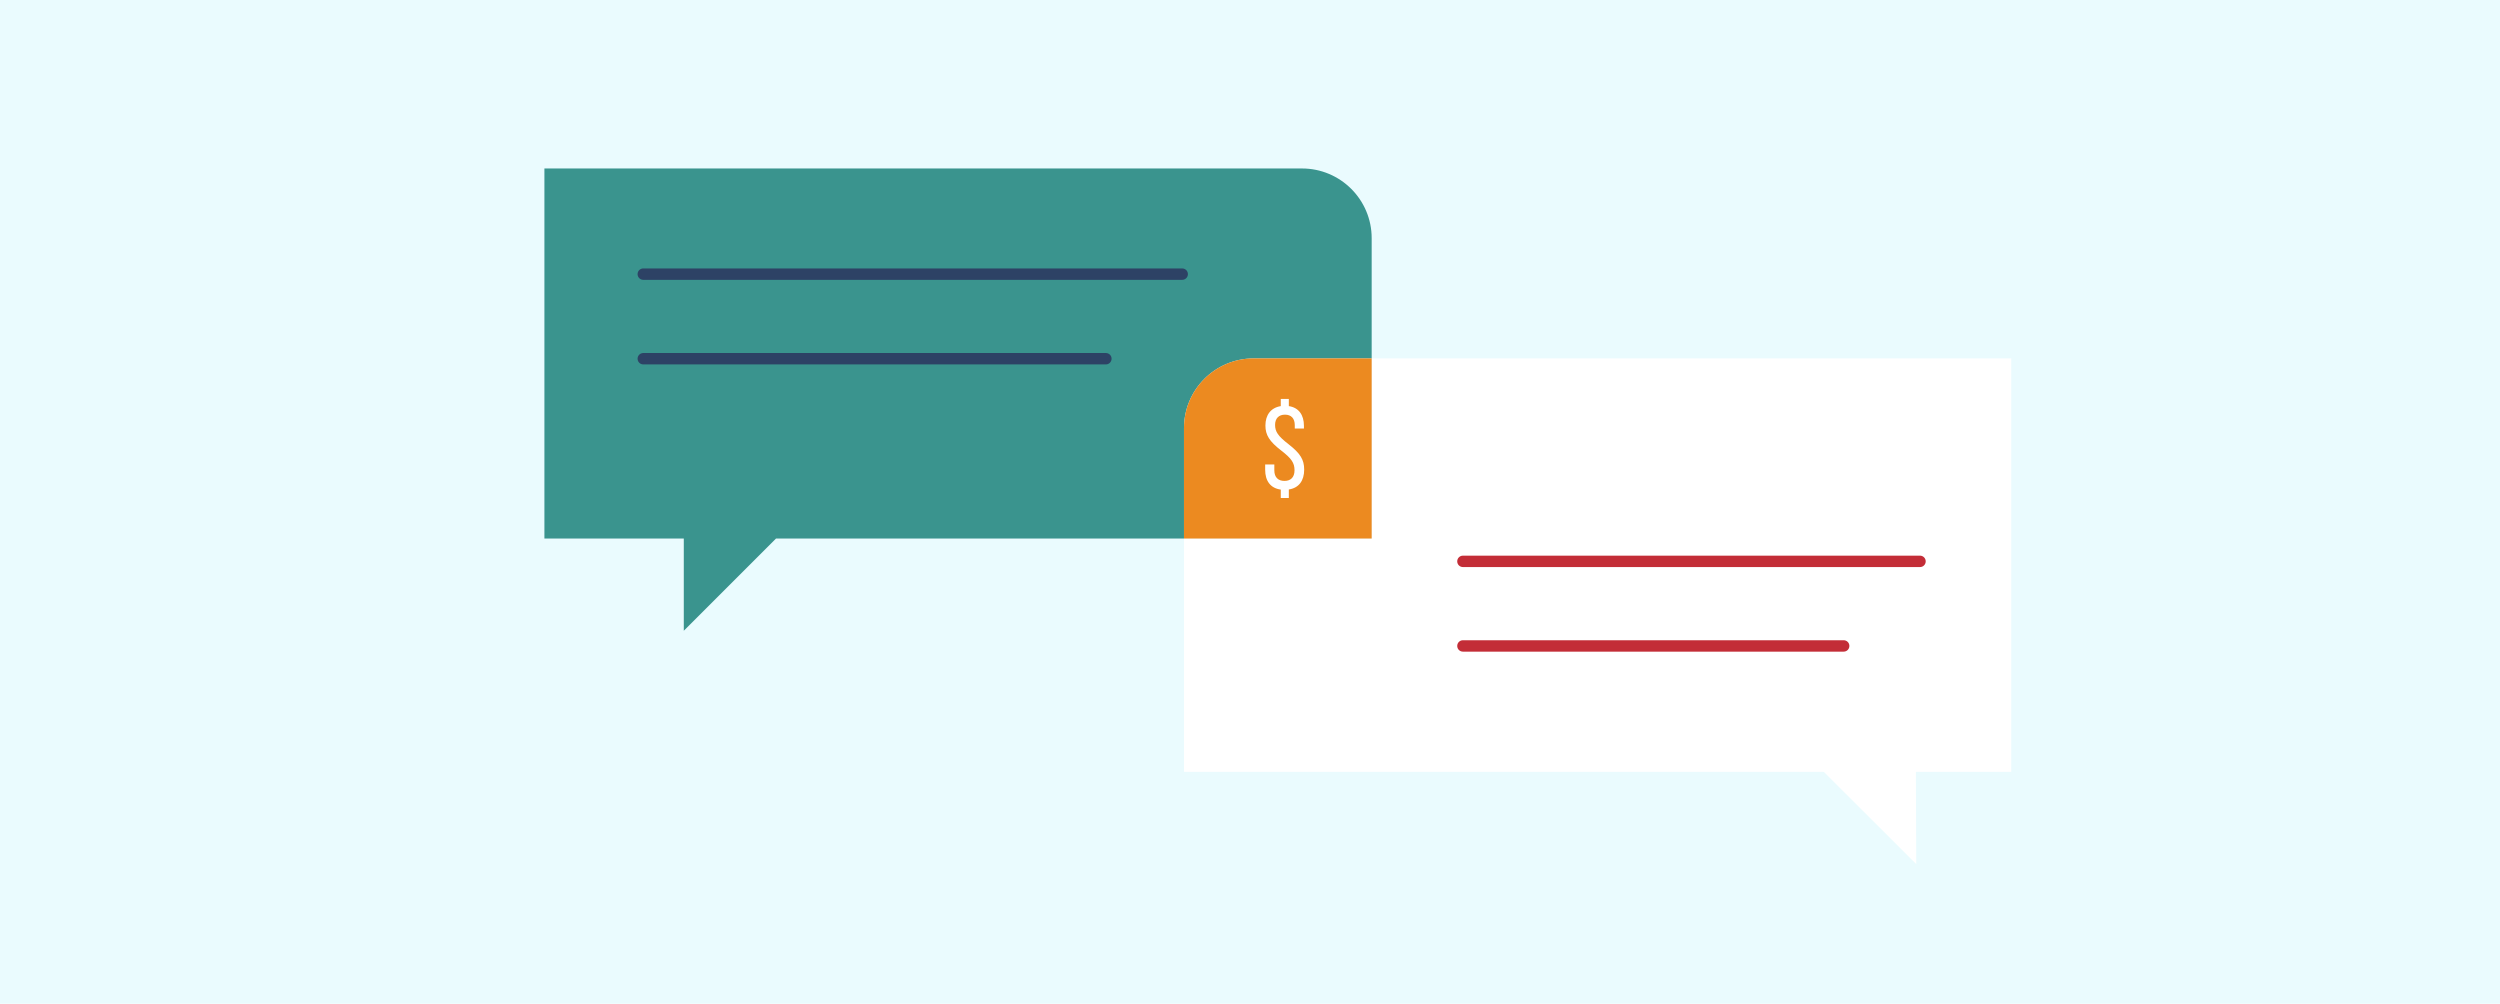
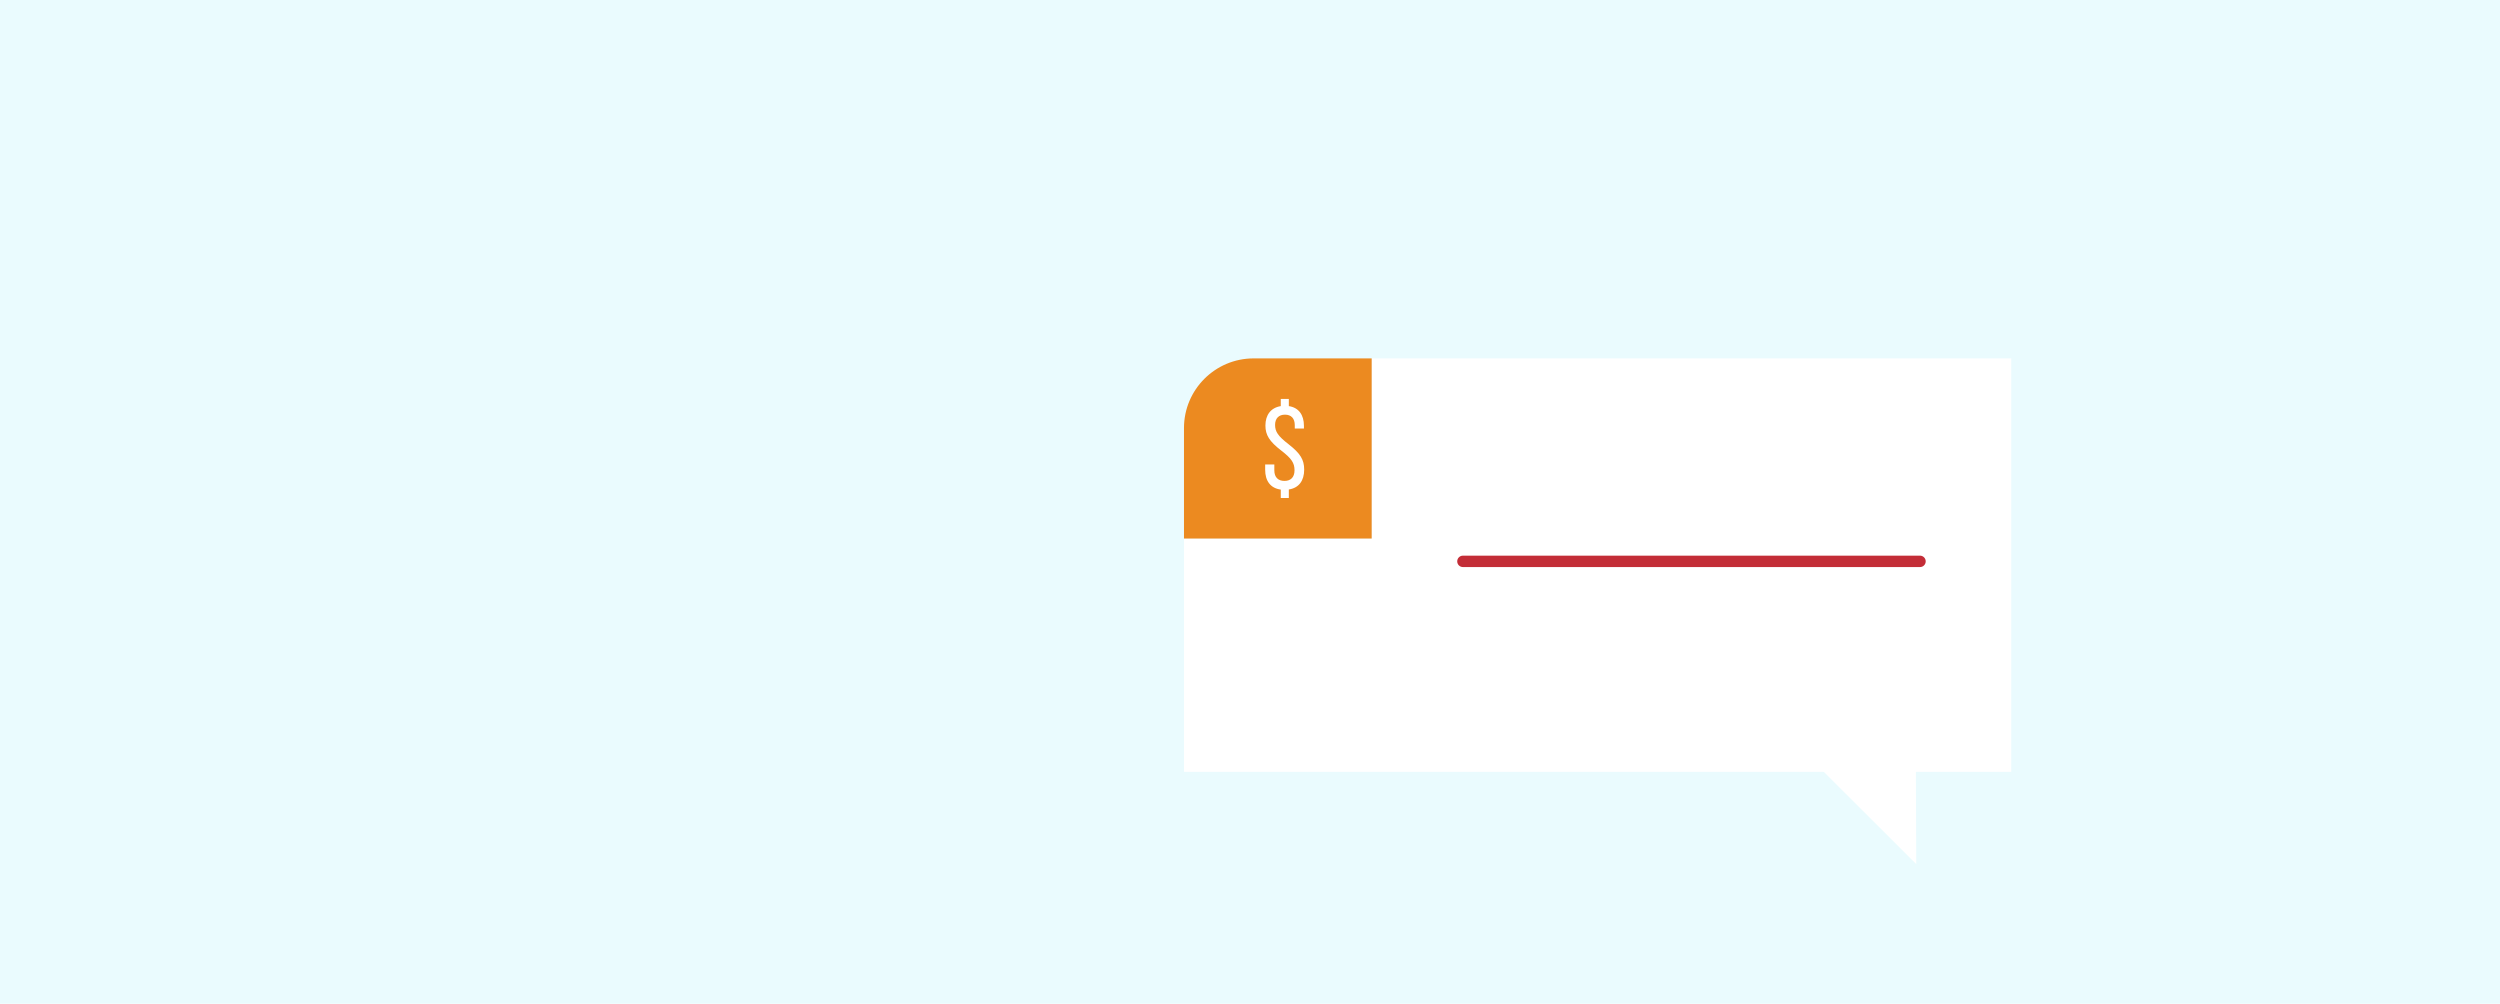
<svg xmlns="http://www.w3.org/2000/svg" id="a" data-name="Layer 1" width="1096" height="440" viewBox="0 0 1096 440">
  <defs>
    <style>
      .b {
        fill: #2d4265;
      }

      .b, .c, .d, .e, .f, .g {
        stroke-width: 0px;
      }

      .c {
        fill: #3a948e;
      }

      .d {
        fill: #c32d37;
      }

      .e {
        fill: #fff;
      }

      .f {
        fill: #ec8a20;
      }

      .g {
        fill: #eafbfe;
      }
    </style>
  </defs>
  <rect class="g" width="1096" height="440" />
  <g>
    <polygon class="e" points="881.731 157.121 601.343 157.121 601.343 236.1 519.058 236.1 519.058 338.399 799.574 338.399 840.078 378.821 839.925 338.399 881.731 338.399 881.731 157.121" />
-     <path class="c" d="M549.608,157.121h51.735v-52.708c0-16.873-13.678-30.551-30.551-30.551H238.669v162.238h61.102v40.423l40.423-40.423h178.863v-48.428c0-16.873,13.678-30.551,30.551-30.551Z" />
    <path class="f" d="M601.343,157.121h-51.735c-16.873,0-30.551,13.678-30.551,30.551v48.428h82.286v-78.979Z" />
  </g>
  <path class="e" d="M565.02,214.582v3.747h-3.53v-3.692c-4.507-.597-6.842-3.801-6.842-8.687v-2.335h4.018v2.607c0,3.041,1.683,4.615,4.452,4.615,2.715,0,4.399-1.574,4.399-4.669,0-3.204-1.303-5.158-5.81-8.633-5.212-4.018-6.95-6.842-6.95-10.968,0-4.669,2.389-7.819,6.733-8.525v-3.149h3.53v3.149c4.343.652,6.624,3.856,6.624,8.633v1.195h-4.018v-1.466c0-2.986-1.575-4.615-4.29-4.615s-4.344,1.629-4.344,4.507c0,2.932,1.303,4.887,5.864,8.416,5.212,4.072,6.896,6.788,6.896,11.186,0,4.832-2.335,8.036-6.733,8.687Z" />
-   <path class="b" d="M518.28,122.682h-236.268c-1.381,0-2.5-1.119-2.5-2.5s1.119-2.5,2.5-2.5h236.268c1.381,0,2.5,1.119,2.5,2.5s-1.119,2.5-2.5,2.5Z" />
-   <path class="b" d="M484.817,159.763h-202.805c-1.381,0-2.5-1.119-2.5-2.5s1.119-2.5,2.5-2.5h202.805c1.381,0,2.5,1.119,2.5,2.5s-1.119,2.5-2.5,2.5Z" />
  <path class="d" d="M841.731,248.6h-200.388c-1.381,0-2.5-1.119-2.5-2.5s1.119-2.5,2.5-2.5h200.388c1.381,0,2.5,1.119,2.5,2.5s-1.119,2.5-2.5,2.5Z" />
-   <path class="d" d="M808.269,285.681h-166.925c-1.381,0-2.5-1.119-2.5-2.5s1.119-2.5,2.5-2.5h166.925c1.381,0,2.5,1.119,2.5,2.5s-1.119,2.5-2.5,2.5Z" />
</svg>